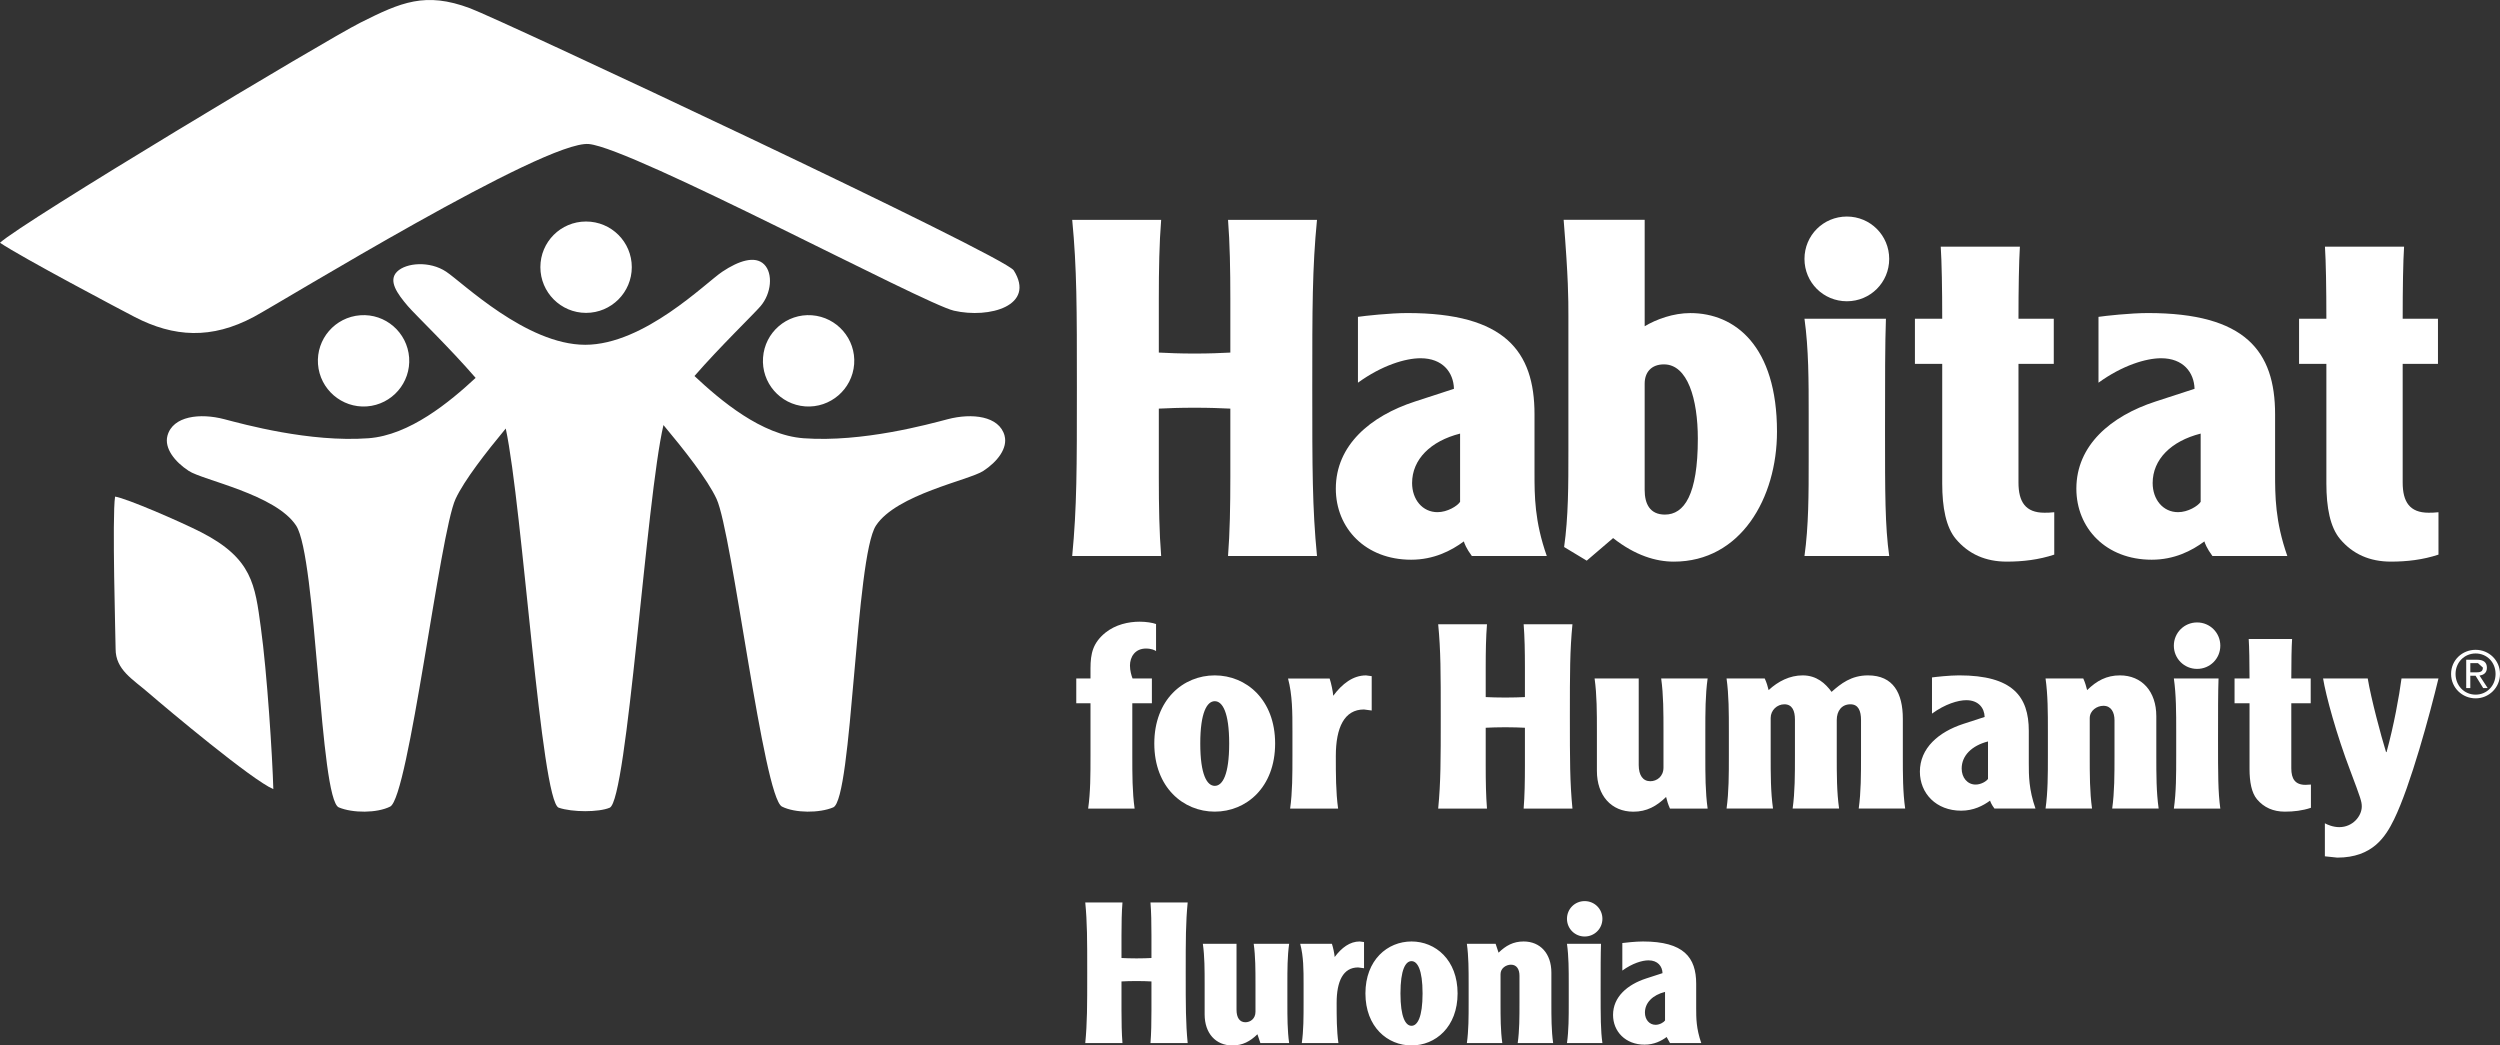
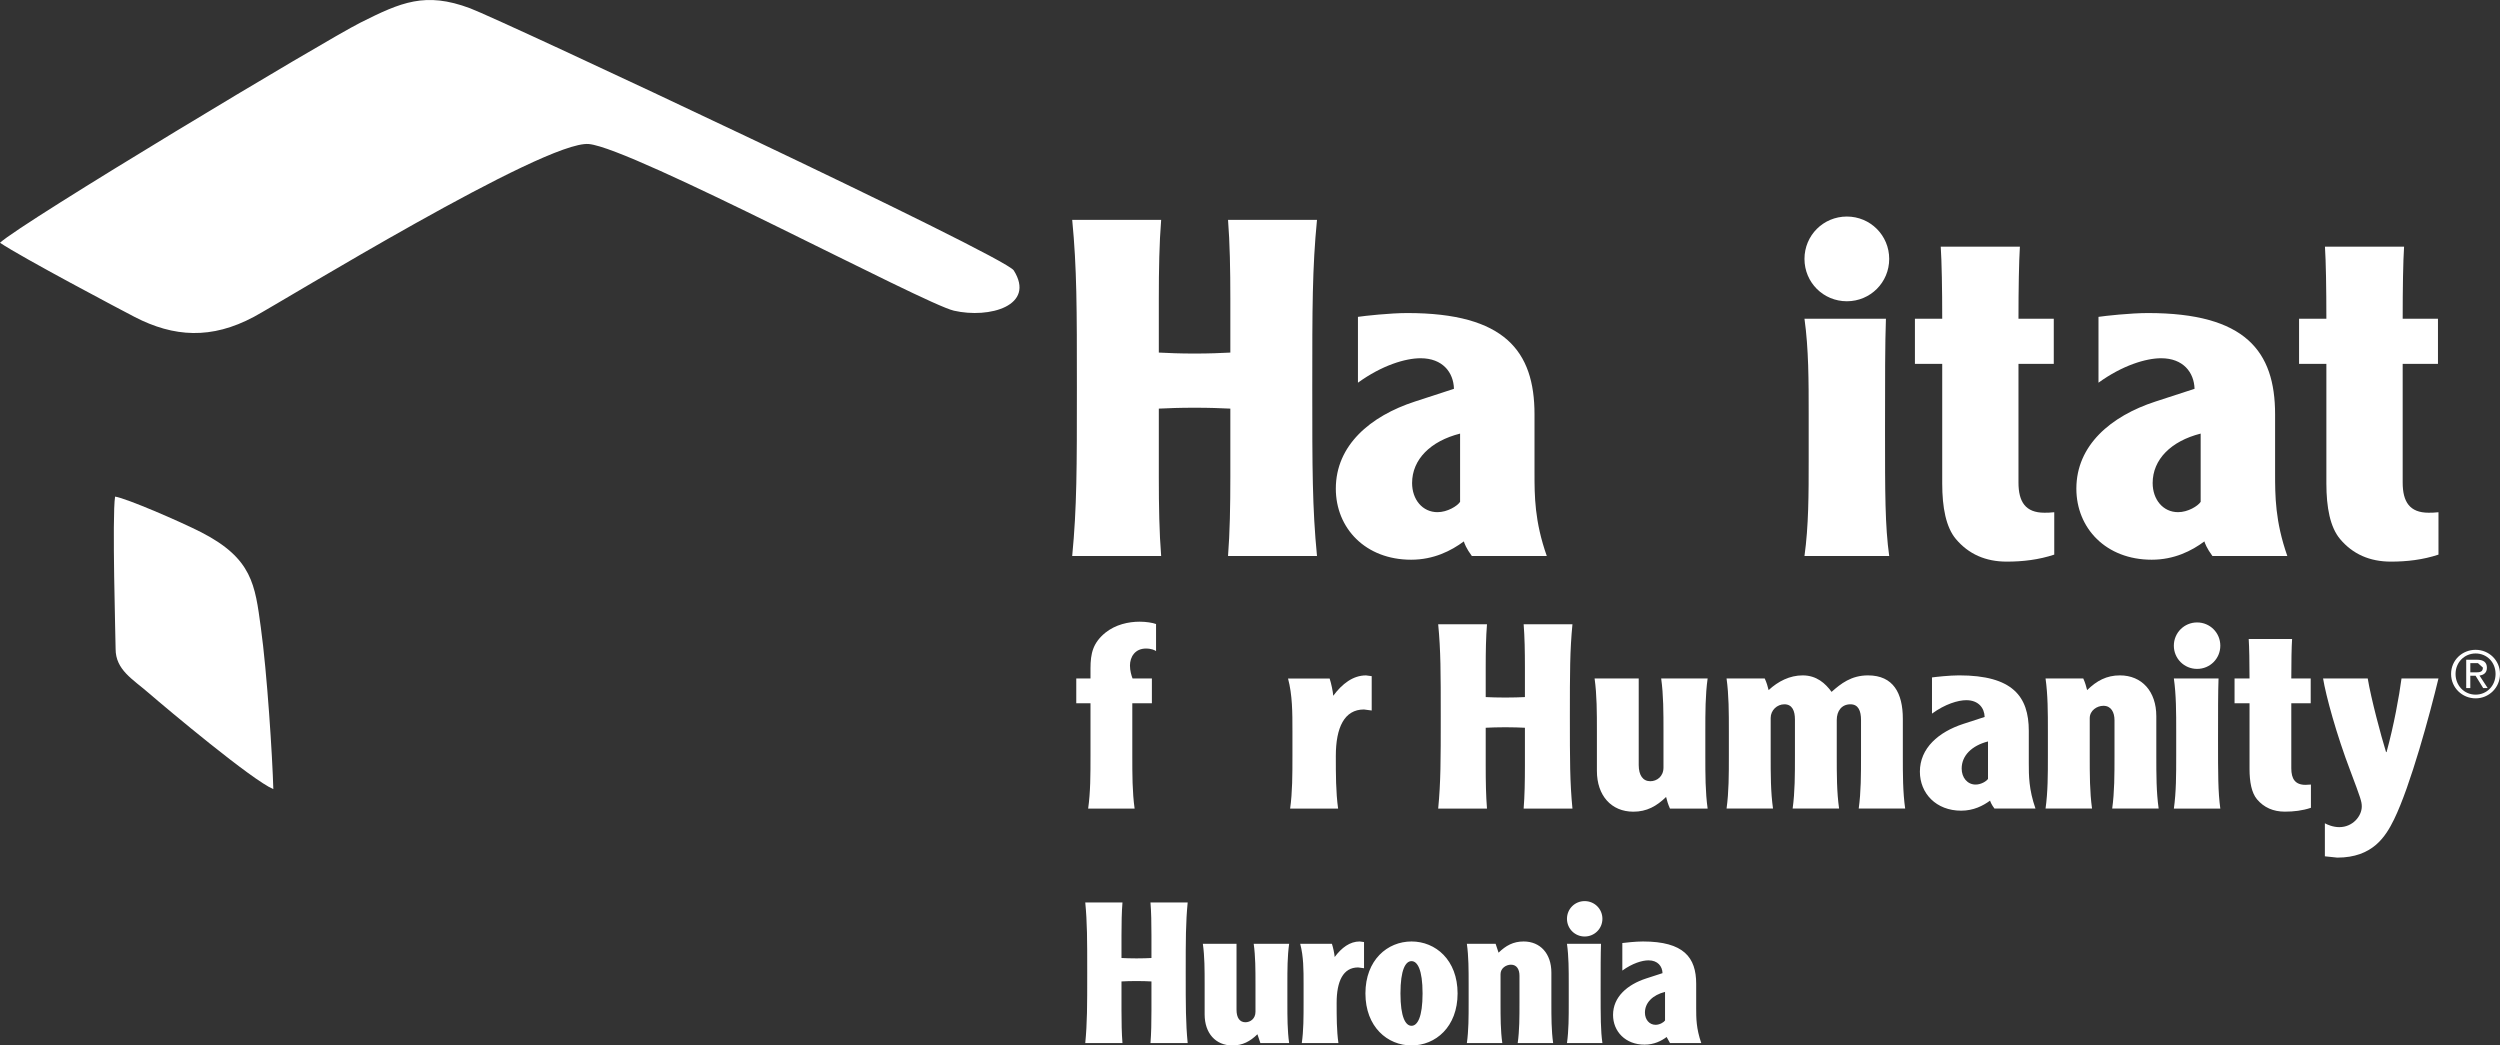
<svg xmlns="http://www.w3.org/2000/svg" id="Layer_2" viewBox="0 0 2146 897.41">
  <rect x="0" y="0" width="2146" height="897.41" fill="#333333" stroke="none" />
  <defs>
    <style>
      .cls-1 {
        fill: #fff;
      }
    </style>
  </defs>
  <g id="Layer_1-2" data-name="Layer_1">
    <g>
      <path class="cls-1" d="M1995.67,735.06v-28.35c2.01,1.11,6.87,3.31,12.4,3.31,11.53,0,19.28-9.52,19.28-17.72,0-4.21-.89-6.87-9.73-30.35-12.02-31.48-21.05-64.7-23.49-79.54h38.33c2.88,17.31,11.28,48.74,15.71,63.15h.46c6.22-22.62,10.85-48.07,12.83-63.15h31.72c-7.32,30.36-23.93,91.96-38.13,120.99-7.29,14.84-18.41,32.78-48.74,32.78" />
-       <path class="cls-1" d="M503.06,268.58c21.73,0,39.27-17.62,39.27-39.26s-17.53-39.17-39.27-39.17-39.2,17.53-39.2,39.17,17.56,39.26,39.2,39.26M691.19,348.86c21.64,1.52,40.39-14.71,42.02-36.29,1.58-21.57-14.74-40.34-36.29-41.95-21.58-1.58-40.4,14.65-41.92,36.32-1.61,21.54,14.62,40.3,36.19,41.92M862.34,374c-4.6-17.01-28.05-19.6-48.79-14.16-16.26,4.26-73.19,20.03-123.66,16.36-36.22-2.58-71.67-32.74-93.76-53.42,21.96-25.23,50.14-52.38,56.69-59.92,9.4-10.96,10.92-28.13,3.13-35.91-7.83-7.77-21.86-3.1-35.89,6.26-14.03,9.28-67.09,62.75-117.69,62.75s-105.35-53.47-119.39-62.75c-14.03-9.36-34.31-7.78-42.16,0-7.76,7.77,0,18.68,9.37,29.65,6.65,7.7,36,35.86,58.09,61.52-22.18,20.59-56.7,49.24-92.07,51.82-50.48,3.67-107.36-12.1-123.66-16.36-20.68-5.44-44.17-2.85-48.8,14.16-2.88,10.69,6.2,22.35,18.32,30.26,12.01,7.94,74.54,20.06,92.13,46.92,17.62,26.87,20.28,234.83,36.61,241.87,11.96,5.02,32.79,5.02,44.13-.68,15.86-8.1,42.63-234.98,56.11-264.07,7.48-16.1,26.31-40.18,43.09-60.46,14.48,67.74,30.32,320.25,45.48,325.49,11.59,3.98,34.47,3.98,43.77,0,15.03-6.47,31.38-265.59,46.13-328.47,17.37,20.79,37.74,46.49,45.59,63.43,13.48,29.09,40.23,255.97,56.11,264.07,11.34,5.7,32.17,5.7,44.05.68,16.41-7.04,19.05-215,36.65-241.87,17.62-26.86,80.14-38.98,92.16-46.92,12.12-7.91,21.12-19.57,18.24-30.26M314.92,348.86c21.64-1.61,37.81-20.38,36.29-41.92-1.63-21.67-20.38-37.9-41.92-36.32-21.67,1.61-37.9,20.38-36.32,41.95,1.61,21.58,20.38,37.81,41.95,36.29" />
      <path class="cls-1" d="M870.19,232.1c19.05,30.26-20.8,41.56-51.32,34.6-25.53-5.79-275.86-139.63-313.44-143.07-37.46-3.43-262.61,135-287.49,148.35-36.42,19.44-68.59,17.53-102.29.13-11.14-5.76-96.89-51.05-115.65-63.72C18.76,190.92,279.16,34.57,309.42,19.41c34.93-17.53,55.67-26.67,94-12.35,26.62,9.92,458.83,212.53,466.77,225.04" />
      <path class="cls-1" d="M98.79,426.28c9.76,1.47,55.79,21.36,74.03,30.66,43.83,22.54,46.09,45.07,51.06,81.58,5.41,38.87,10,111.44,10.74,138.87-18.37-7.83-90.18-67.99-107.33-82.8-13.24-11.5-28.11-19.66-28.05-37.55,0-6.8-3.12-113.97-.46-130.76" />
      <path class="cls-1" d="M996.74,188.71c-1.61,19.84-2.01,42.84-2.01,67.51v46.43c8.87.43,17.78.84,30.69.84s21.86-.41,30.7-.84v-46.43c0-24.67-.42-47.68-1.98-67.51h76.36c-4.05,41.63-4.05,75.58-4.05,144.3s0,102.64,4.05,144.24h-76.36c1.55-19.77,1.98-42.84,1.98-67.45v-59.04c-8.84-.41-17.75-.77-30.7-.77s-21.82.36-30.69.77v59.04c0,24.61.4,47.68,2.01,67.45h-76.36c4.02-41.6,4.02-75.58,4.02-144.24s0-102.67-4.02-144.3h76.36Z" />
      <path class="cls-1" d="M1253.35,372.19c-25.45,6.45-41.21,22.22-41.21,42.44,0,14.16,8.89,25.01,21.81,25.01,8.48,0,17.01-5.25,19.39-8.85v-58.61ZM1165.67,271.99c5.66-.85,27.46-3.27,42.4-3.27,83.71,0,109.15,32.75,109.15,86.92v50.49c0,19.41,0,41.21,10.54,71.15h-64.32c-4.83-6.52-6.44-10.95-6.87-12.54-10.91,8.07-25.85,15.72-45.26,15.72-39.2,0-64.64-27.02-64.64-61.01,0-37.16,29.48-62.26,67.91-74.77l33.5-10.92c-.4-14.09-9.66-26.24-28.68-26.24-12.96,0-33.14,6.06-53.74,20.99v-56.52Z" />
-       <path class="cls-1" d="M1411.79,420.69c0,11.69,4.4,21.03,17.35,21.03,16.59,0,28.28-16.98,28.28-65.11,0-34.31-8.84-63.83-29.09-63.83-10.88,0-16.55,6.86-16.55,16.56v91.35ZM1411.79,188.69v91.37c10.11-6.06,24.61-11.31,39.2-11.31,38.35,0,74.38,28.25,74.38,101.79,0,57.01-31.13,111.57-88.54,111.57-15.36,0-33.11-5.25-52.14-20.22l-22.64,19.38-19.41-11.71c3.67-25.82,3.67-53.36,3.67-82.42v-116.02c0-14.93,0-31.54-4.08-82.45h69.56Z" />
      <path class="cls-1" d="M1618.88,273.61c-.77,21.02-.77,51.66-.77,95.34,0,54.97,0,82.45,3.59,108.33h-72.74c3.61-25.88,3.61-53.36,3.61-82.48v-38.74c0-29.12,0-56.6-3.61-82.45h69.92ZM1585.34,185.88c20.18,0,36.35,16.2,36.35,36.38s-16.17,36.34-36.35,36.34-36.38-16.13-36.38-36.34,16.17-36.38,36.38-36.38" />
      <path class="cls-1" d="M1733.87,211.74c-.79,12.54-1.21,36.39-1.21,61.85h30.3v38.77h-30.3v101.86c0,16.57,6.03,25.9,22.23,25.9,2.45,0,4.86,0,8.48-.42v36.38c-13.38,4.44-27.05,6.02-40.81,6.02-18.14,0-32.73-6.45-43.64-19.41-8.48-10.11-11.72-27.05-11.72-47.65v-102.68h-23.43v-38.77h23.43c0-25.47-.43-49.31-1.27-61.85h67.94Z" />
      <path class="cls-1" d="M1889.05,372.19c-25.45,6.45-41.21,22.22-41.21,42.44,0,14.16,8.88,25.01,21.82,25.01,8.48,0,17.01-5.25,19.39-8.85v-58.61ZM1801.35,271.99c5.68-.85,27.48-3.27,42.47-3.27,83.65,0,109.12,32.75,109.12,86.92v50.49c0,19.41,0,41.21,10.5,71.15h-64.29c-4.82-6.52-6.44-10.95-6.9-12.54-10.85,8.07-25.78,15.72-45.23,15.72-39.23,0-64.67-27.02-64.67-61.01,0-37.16,29.49-62.26,67.91-74.77l33.54-10.92c-.43-14.09-9.7-26.24-28.71-26.24-12.89,0-33.14,6.06-53.75,20.99v-56.52Z" />
      <path class="cls-1" d="M2063.66,211.74c-.84,12.54-1.2,36.39-1.2,61.85h30.29v38.77h-30.29v101.86c0,16.57,6.03,25.9,22.23,25.9,2.4,0,4.84,0,8.5-.42v36.38c-13.38,4.44-27.11,6.02-40.83,6.02-18.21,0-32.78-6.45-43.66-19.41-8.49-10.11-11.74-27.05-11.74-47.65v-102.68h-23.45v-38.77h23.45c0-25.47-.38-49.31-1.22-61.85h67.92Z" />
      <path class="cls-1" d="M2120.51,577.11h5.73c3.83,0,5.06-1.36,5.06-4.08l-4.25-3.8h-6.53v7.88ZM2120.51,590.65h-3.51v-24.33h9.3c5.65,0,8.46,2.29,8.46,6.93,0,4.34-2.85,6.18-6.36,6.65l7.04,10.76h-3.86l-6.58-10.63h-4.49v10.63ZM2125.07,596.28c9.63,0,17.12-7.61,17.12-17.75s-7.48-17.59-17.12-17.59-17.23,7.67-17.23,17.59,7.42,17.75,17.23,17.75M2125.07,557.8c11.4,0,20.93,8.97,20.93,20.74s-9.53,20.93-20.93,20.93-21.06-9.02-21.06-20.93,9.59-20.74,21.06-20.74" />
      <path class="cls-1" d="M992.34,558.9c-.87-.68-3.75-2.19-8.65-2.19-9.29,0-13.73,7.07-13.73,14.65,0,4.4,1.33,8.81,2.23,11.04h16.59v21.3h-16.81v45.19c0,15.96,0,31.04,1.98,45.19h-39.88c2.01-14.16,2.01-29.23,2.01-45.19v-45.19h-12.21v-21.3h12.21v-8.6c0-13.1,2.2-21.94,12.64-30.59,8.84-7.12,19.92-9.55,29.64-9.55,5.33,0,11.11.9,13.99,2.01v23.25Z" />
-       <path class="cls-1" d="M1030.31,638.23c0,26.83,5.77,36.35,12.45,36.35s12.37-9.52,12.37-36.35-5.77-36.32-12.37-36.32-12.45,9.49-12.45,36.32M1094.57,638.23c0,37.68-24.8,58.48-51.82,58.48s-51.9-20.8-51.9-58.48,24.85-58.48,51.9-58.48,51.82,20.84,51.82,58.48" />
      <path class="cls-1" d="M1141.35,582.41c1.33,3.99,2.88,11.31,3.1,14.84,7.75-10.4,17.05-17.49,28.13-17.49l4.89.65v29.49l-6.64-.89c-16.85,0-24.16,15.49-24.16,39.88,0,15.95,0,31.04,1.96,45.19h-41.18c1.97-14.16,1.97-29.25,1.97-45.19v-21.27c0-15.98,0-31.01-3.78-45.2h35.71Z" />
      <path class="cls-1" d="M1276.43,535.87c-.9,10.85-1.1,23.49-1.1,37.03v25.47c4.87.22,9.72.41,16.81.41s11.99-.19,16.85-.41v-25.47c0-13.54-.22-26.18-1.09-37.03h41.89c-2.21,22.84-2.21,41.43-2.21,79.11s0,56.29,2.21,79.11h-41.89c.87-10.86,1.09-23.48,1.09-37.02v-32.37c-4.85-.21-9.74-.43-16.85-.43s-11.94.22-16.81.43v32.37c0,13.54.2,26.16,1.1,37.02h-41.89c2.2-22.83,2.2-41.46,2.2-79.11s0-56.27-2.2-79.11h41.89Z" />
      <path class="cls-1" d="M1433.51,694.09c-1.55-3.34-2.66-7.1-3.34-9.98-8.19,7.97-16.61,12.64-28.11,12.64-18.86,0-31.28-13.75-31.28-35.02v-34.12c0-15.98,0-31.04-1.98-45.2h37.87v74.22c0,8.88,3.58,13.97,9.98,13.97,5.54,0,11.28-3.99,11.28-11.74v-31.26c0-15.98,0-31.04-1.98-45.2h39.88c-1.98,14.16-1.98,29.22-1.98,45.2v21.29c0,15.93,0,31.01,1.98,45.2h-32.33Z" />
      <path class="cls-1" d="M1514.84,582.41c1.57,3.31,2.66,7.06,3.34,9.98,8.16-7.56,18.15-12.64,29.22-12.64,11.99,0,19.51,6.86,24.82,14.16,7.97-7.07,16.88-14.16,31.27-14.16,21.74,0,29.9,15.3,29.9,37.22v31.91c0,15.95,0,31.04,2.01,45.19h-39.88c1.98-14.16,1.98-29.25,1.98-45.19v-30.8c0-7.78-2.22-13.51-9.08-13.51-7.55,0-11.75,5.73-11.75,13.51v30.8c0,15.95,0,31.04,2.01,45.19h-39.88c1.98-14.16,1.98-29.25,1.98-45.19v-31.26c0-7.32-2.25-13.05-9.08-13.05-6.22,0-11.75,5.08-11.75,11.72v32.59c0,15.95,0,31.04,2.01,45.19h-39.88c1.98-14.16,1.98-29.25,1.98-45.19v-21.27c0-15.98,0-31.01-1.98-45.2h32.78Z" />
      <path class="cls-1" d="M1706.5,636.46c-13.95,3.56-22.6,12.18-22.6,23.26,0,7.78,4.89,13.75,11.99,13.75,4.67,0,9.33-2.86,10.61-4.88v-32.13ZM1658.42,581.51c3.09-.44,15.08-1.77,23.27-1.77,45.87,0,59.83,17.97,59.83,47.65v27.7c0,10.63,0,22.59,5.74,38.98h-35.21c-2.66-3.53-3.54-5.99-3.76-6.83-6,4.4-14.22,8.65-24.82,8.65-21.51,0-35.44-14.87-35.44-33.5,0-20.34,16.17-34.08,37.22-40.98l18.37-5.98c-.22-7.75-5.32-14.39-15.74-14.39-7.07,0-18.18,3.3-29.46,11.53v-31.04Z" />
      <path class="cls-1" d="M1788.28,582.41c1.52,3.31,2.63,7.06,3.31,9.98,8.19-8,16.63-12.64,28.16-12.64,18.81,0,31.23,13.73,31.23,35.02v34.1c0,15.95,0,31.04,2.01,45.19h-39.88c1.98-14.16,1.98-29.25,1.98-45.19v-30.58c0-6.86-2.86-12.43-9.52-12.43-5.55,0-11.74,4.02-11.74,10.65v32.36c0,15.95,0,31.04,1.98,45.19h-39.91c2.01-14.16,2.01-29.25,2.01-45.19v-21.27c0-15.98,0-31.01-2.01-45.2h32.4Z" />
      <path class="cls-1" d="M1904.4,582.41c-.44,11.52-.44,28.35-.44,52.27,0,30.17,0,45.23,1.96,59.42h-39.88c2.01-14.19,2.01-29.25,2.01-45.23v-21.26c0-15.97,0-31.04-2.01-45.2h38.36ZM1886,534.3c11.07,0,19.92,8.88,19.92,19.96s-8.84,19.92-19.92,19.92-19.97-8.84-19.97-19.92,8.89-19.96,19.97-19.96" />
      <path class="cls-1" d="M1967.53,548.5c-.46,6.86-.68,19.95-.68,33.91h16.66v21.25h-16.66v55.86c0,9.08,3.34,14.19,12.18,14.19l4.67-.25v19.95c-7.32,2.47-14.84,3.31-22.35,3.31-9.98,0-17.98-3.53-23.93-10.59-4.67-5.59-6.42-14.89-6.42-26.15v-56.32h-12.86v-21.25h12.86c0-13.97-.25-27.05-.71-33.91h37.25Z" />
      <path class="cls-1" d="M931.59,774.67c1.68,17.42,1.68,31.61,1.68,60.35s0,42.97-1.68,60.35h31.94c-.68-8.26-.84-17.9-.84-28.2v-24.7c3.74-.19,7.45-.35,12.86-.35s9.14.16,12.86.35v24.7c0,10.3-.16,19.95-.84,28.2h31.94c-1.68-17.38-1.68-31.61-1.68-60.35s0-42.93,1.68-60.35h-31.94c.68,8.29.84,17.91.84,28.24v19.44c-3.72.18-7.45.33-12.86.33s-9.13-.16-12.86-.33v-19.44c0-10.33.16-19.95.84-28.24h-31.94ZM1106.6,895.37c-1.52-10.82-1.52-22.29-1.52-34.47v-16.23c0-12.18,0-23.68,1.52-34.5h-30.42c1.52,10.82,1.52,22.32,1.52,34.5v23.86c0,5.92-4.4,8.97-8.64,8.97-4.91,0-7.63-3.89-7.63-10.66v-56.66h-28.9c1.53,10.82,1.53,22.32,1.53,34.5v26.05c0,16.24,9.46,26.69,23.84,26.69,8.78,0,15.23-3.53,21.48-9.62l2.53,7.58h24.68ZM1116.09,810.17c2.9,10.82,2.9,22.32,2.9,34.47v16.26c0,12.15,0,23.65-1.53,34.47h31.43c-1.52-10.82-1.52-22.32-1.52-34.47,0-18.62,5.57-30.45,18.43-30.45l5.08.68v-22.48l-3.72-.49c-8.46,0-15.55,5.38-21.48,13.35-.16-2.72-1.36-8.29-2.36-11.34h-27.22ZM1211.64,808.16c-20.64,0-39.56,15.88-39.56,44.6s18.92,44.65,39.56,44.65,39.55-15.87,39.55-44.65-18.92-44.6-39.55-44.6M1211.64,825.04c5.08,0,9.49,7.26,9.49,27.73s-4.41,27.77-9.49,27.77-9.49-7.28-9.49-27.77,4.4-27.73,9.49-27.73M1259.16,810.17c1.52,10.82,1.52,22.32,1.52,34.5v16.23c0,12.18,0,23.65-1.52,34.47h30.42c-1.52-10.82-1.52-22.29-1.52-34.47v-24.71c0-5.06,4.76-8.1,8.97-8.1,5.09,0,7.29,4.21,7.29,9.46v23.35c0,12.15,0,23.65-1.52,34.47h30.42c-1.52-10.82-1.52-22.32-1.52-34.47v-26.04c0-16.23-9.46-26.7-23.83-26.7-8.81,0-15.25,3.53-21.5,9.63l-2.53-7.62h-24.69ZM1345.09,810.17c1.52,10.82,1.52,22.32,1.52,34.5v16.23c0,12.18,0,23.65-1.52,34.47h30.42c-1.53-10.82-1.53-22.29-1.53-45.29,0-18.27,0-31.1.33-39.91h-29.22ZM1345.09,788.69c0,8.46,6.77,15.21,15.19,15.21s15.23-6.74,15.23-15.21-6.77-15.18-15.23-15.18-15.19,6.74-15.19,15.18M1392.61,833.14c8.62-6.25,17.03-8.78,22.45-8.78,7.97,0,11.86,5.09,12.05,10.99l-14.06,4.56c-16.07,5.25-28.41,15.76-28.41,31.3,0,14.19,10.66,25.52,27.05,25.52,8.13,0,14.4-3.2,18.95-6.57l2.9,5.21h26.84c-4.37-12.5-4.37-21.64-4.37-29.74v-21.15c0-22.64-10.66-36.32-45.69-36.32-6.25,0-15.36,1.01-17.71,1.33v23.65ZM1429.27,875.98c-1,1.52-4.56,3.72-8.1,3.72-5.44,0-9.16-4.57-9.16-10.49,0-8.46,6.6-15.08,17.26-17.77v24.54Z" />
    </g>
  </g>
</svg>